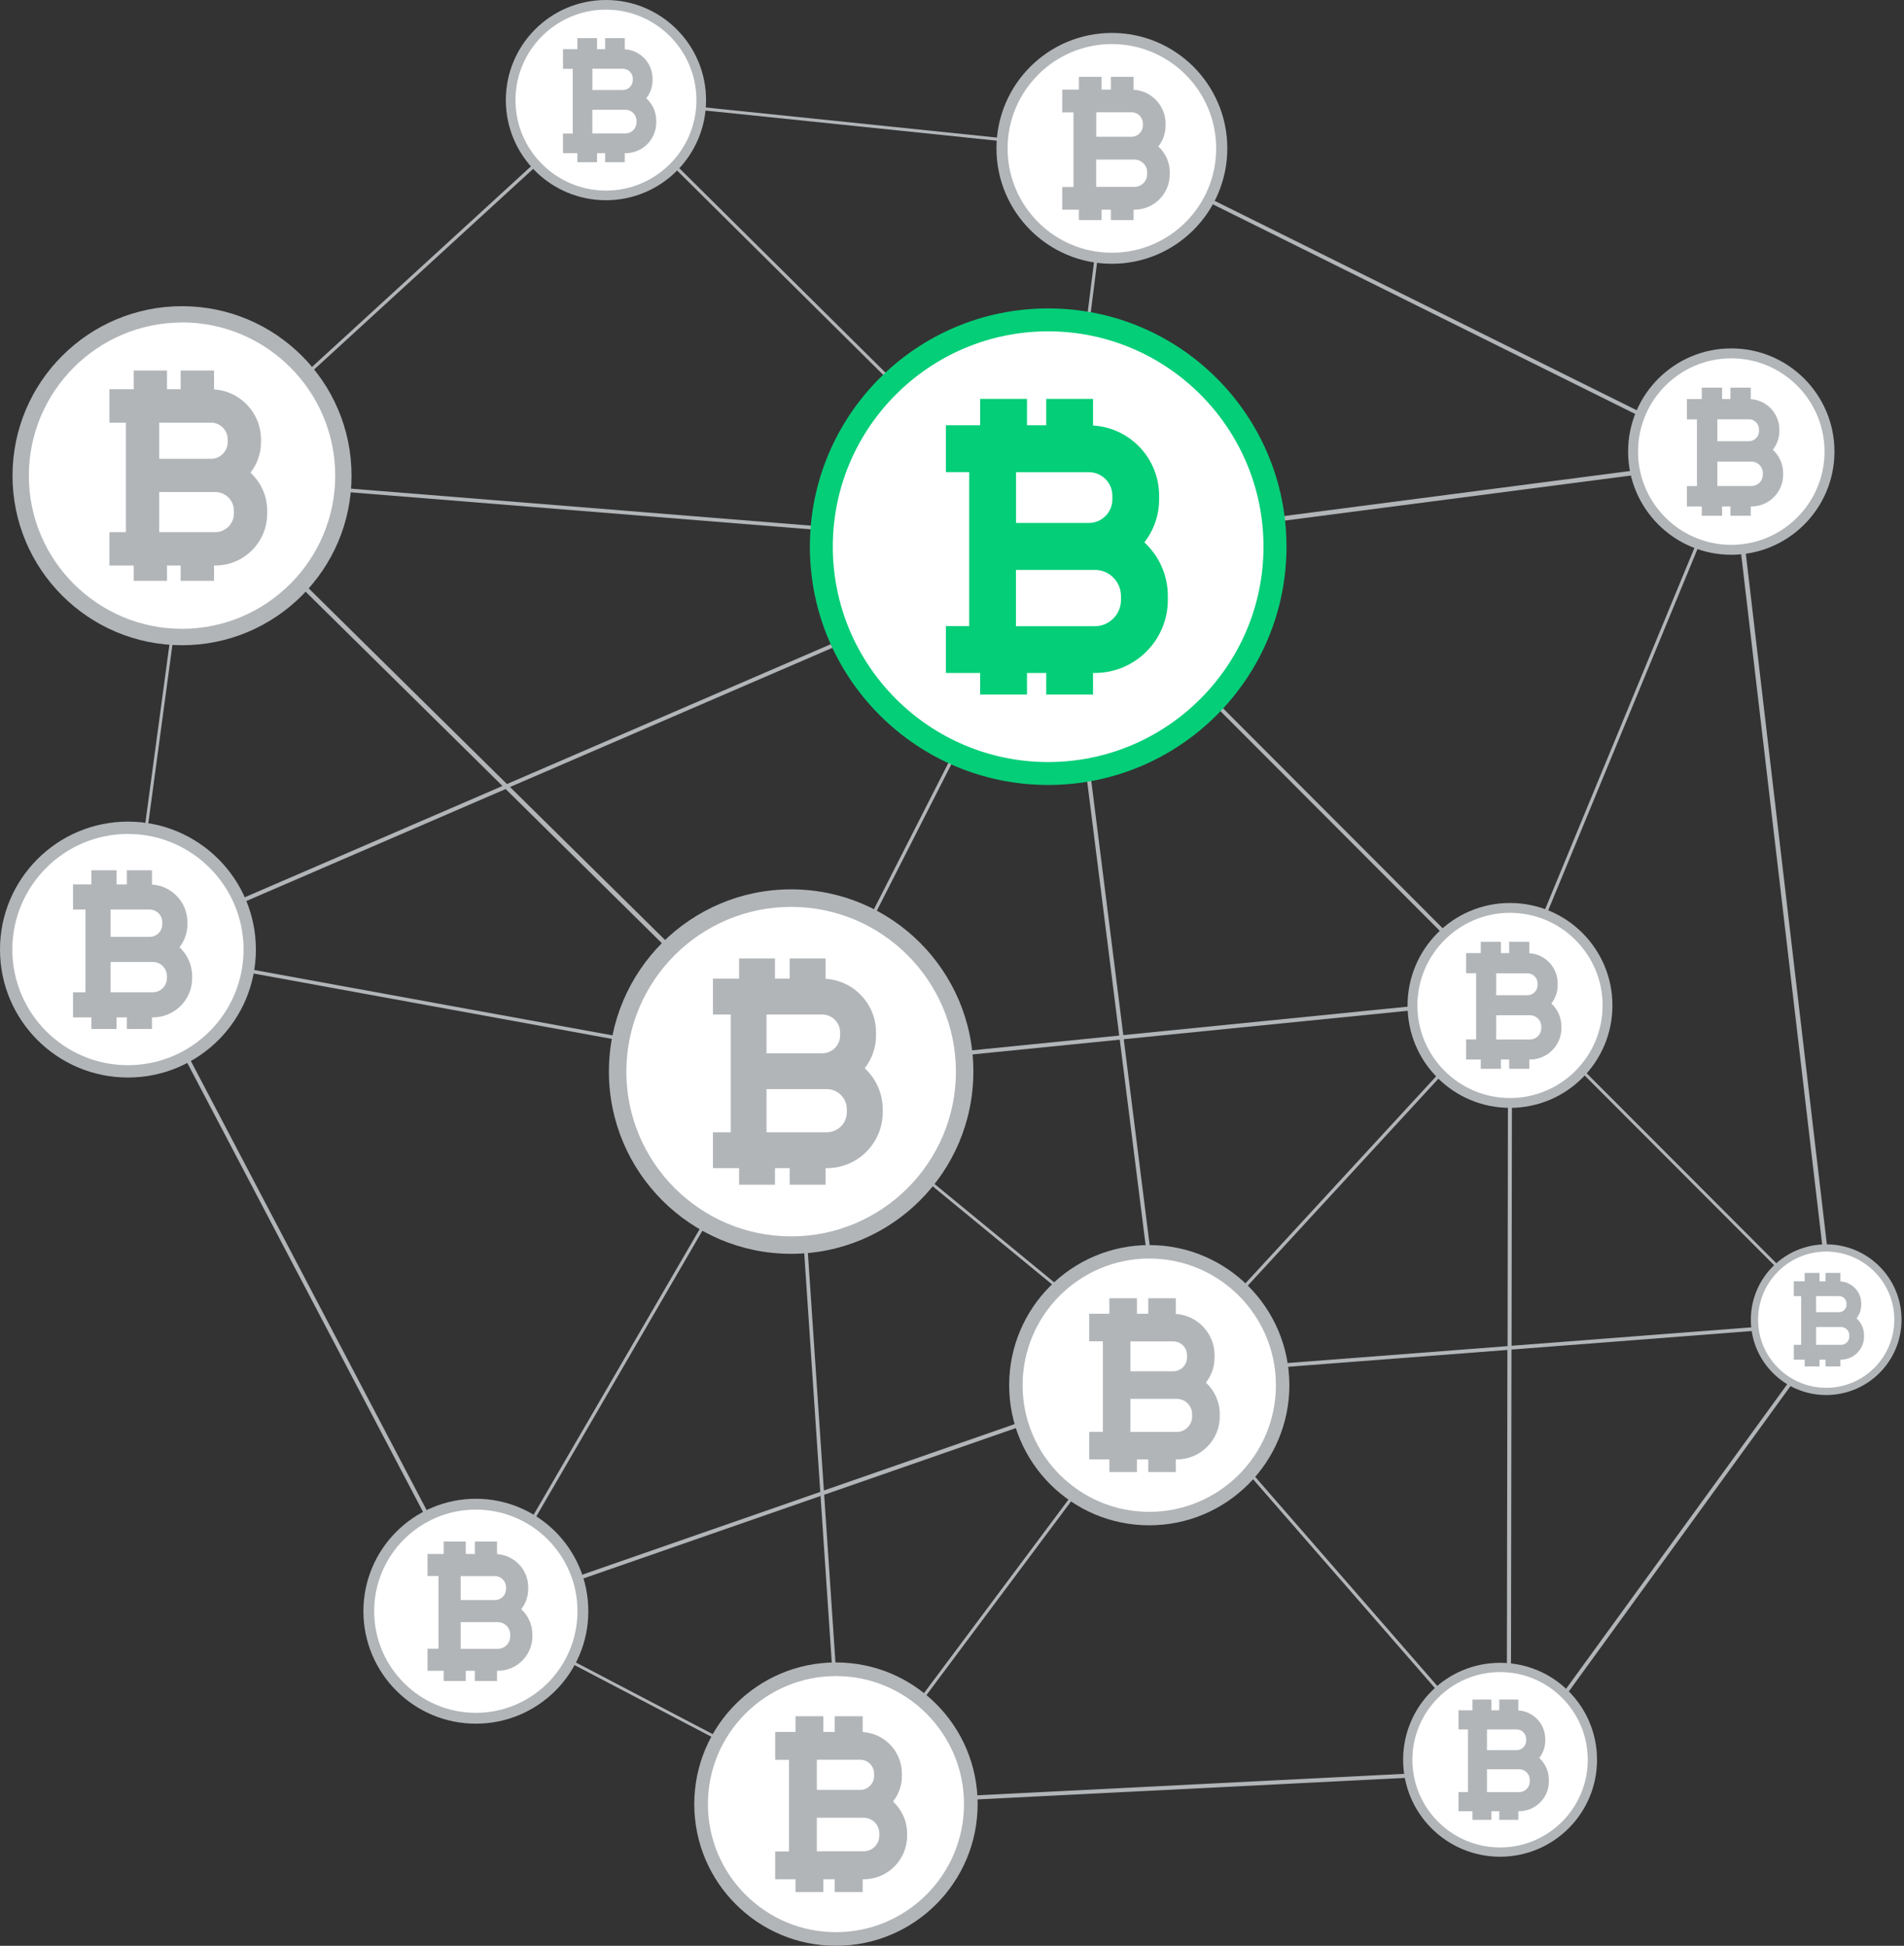
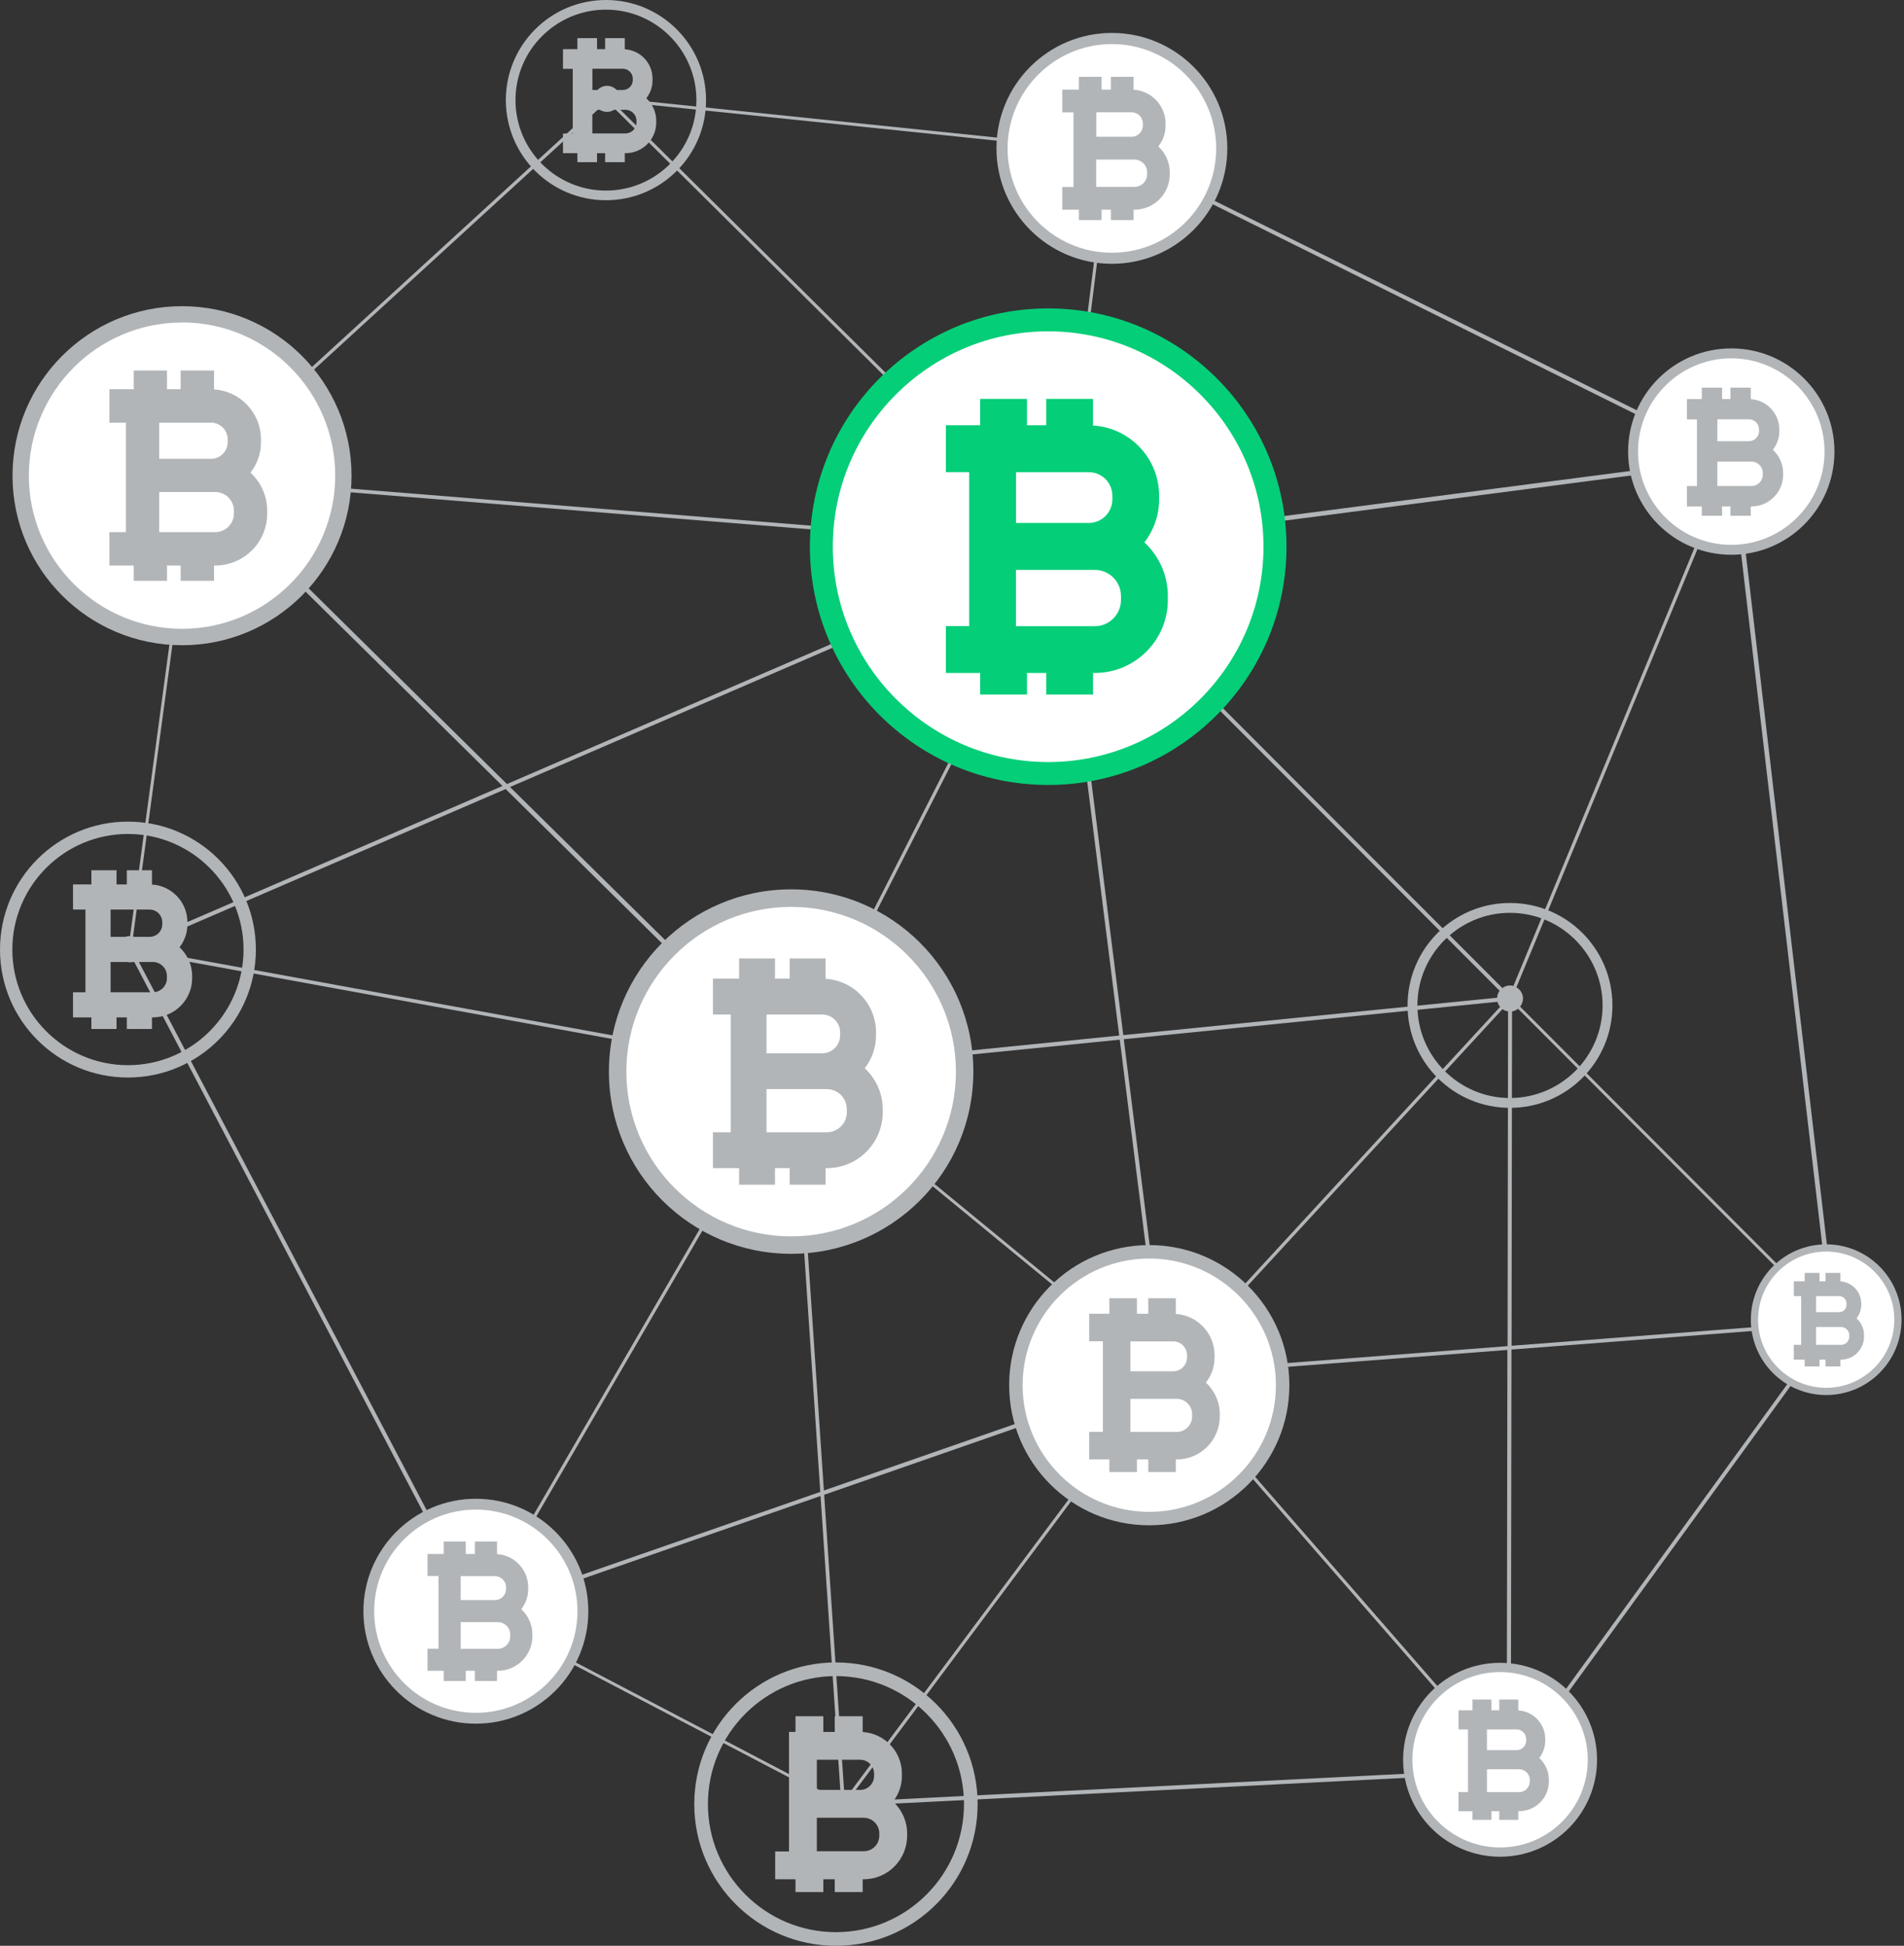
<svg xmlns="http://www.w3.org/2000/svg" width="411" height="420" viewBox="0 0 411 420" fill="none">
  <rect x="0" y="0" width="411" height="420" fill="#333333" stroke="none" />
  <g clip-path="url(#clip0_1412_5494)">
    <path d="M396.007 282.75L374.798 101.981C375.959 101.64 376.82 100.559 376.82 99.297C376.82 97.735 375.559 96.473 373.997 96.473C373.035 96.473 372.194 96.954 371.693 97.675L242.194 33.426C242.275 33.146 242.335 32.865 242.335 32.565C242.335 31.003 241.073 29.741 239.511 29.741C238.169 29.741 237.047 30.682 236.767 31.924L133.845 21.29C133.825 19.747 132.583 18.526 131.041 18.526C129.499 18.526 128.217 19.787 128.217 21.349C128.217 21.95 128.417 22.511 128.738 22.972L43.56 101C43.08 100.579 42.439 100.339 41.758 100.339C40.196 100.339 38.934 101.6 38.934 103.163C38.934 104.484 39.835 105.566 41.057 105.886L28.079 202.059H28.039C26.477 202.059 25.215 203.321 25.215 204.883C25.215 206.445 26.477 207.707 28.039 207.707C28.359 207.707 28.66 207.647 28.94 207.547L101.6 345.938C100.899 346.458 100.459 347.26 100.459 348.201C100.459 349.763 101.72 351.025 103.283 351.025C104.264 351.025 105.125 350.524 105.626 349.783L179.428 388.416C179.308 388.737 179.228 389.077 179.228 389.438C179.228 391 180.489 392.262 182.051 392.262C183.513 392.262 184.715 391.14 184.835 389.718L322.986 382.769C323.246 384.07 324.388 385.052 325.75 385.052C327.312 385.052 328.574 383.79 328.574 382.228C328.574 381.427 328.233 380.706 327.693 380.185L394.565 288.078C394.965 288.298 395.426 288.438 395.907 288.438C397.469 288.438 398.731 287.177 398.731 285.614C398.731 284.052 397.549 282.891 396.067 282.811L396.007 282.75ZM326.291 290.501L326.391 218.322C326.871 218.241 327.312 218.041 327.693 217.741L393.664 283.812C393.323 284.253 393.103 284.773 393.063 285.354L326.291 290.481V290.501ZM325.269 379.404C324.849 379.464 324.468 379.624 324.128 379.845L253.33 298.552C253.73 298.092 253.991 297.511 254.031 296.87L325.389 291.382L325.249 379.404H325.269ZM177.906 322.646L248.764 297.992C248.904 298.252 249.084 298.492 249.284 298.713L183.393 386.974C183.033 386.774 182.652 386.654 182.212 386.614L177.906 322.646ZM104.945 345.938L170.235 233.623C170.515 233.743 170.816 233.803 171.136 233.823L177.065 322.025L105.726 346.839C105.526 346.478 105.265 346.158 104.945 345.918V345.938ZM30.762 204.162L109.151 170.315L169.033 229.417C168.873 229.637 168.773 229.878 168.673 230.138L30.823 204.983C30.823 204.983 30.823 204.903 30.823 204.863C30.823 204.623 30.782 204.402 30.722 204.162H30.762ZM44.522 103.763L225.972 118.363C225.972 118.544 226.012 118.724 226.052 118.884L109.431 169.234L44.081 104.745C44.281 104.444 44.441 104.124 44.522 103.763ZM371.333 100.138C371.553 100.819 371.994 101.38 372.595 101.721L326.691 212.814C326.451 212.754 326.231 212.714 325.97 212.714C325.349 212.714 324.768 212.914 324.308 213.275L231.039 119.866C231.36 119.425 231.56 118.904 231.58 118.323L371.333 100.138ZM173.72 232.541C173.98 232.141 174.14 231.68 174.161 231.179L241.714 224.41L250.466 293.966C250.025 294.086 249.605 294.326 249.284 294.647L173.72 232.541ZM323.166 215.357L242.475 223.429L229.557 120.867C229.877 120.767 230.178 120.627 230.438 120.446L323.707 213.855C323.387 214.276 323.206 214.797 323.166 215.357ZM228.676 120.987L241.594 223.529L174.08 230.298C173.9 229.637 173.5 229.056 172.939 228.676L227.815 120.827C228.095 120.927 228.375 120.987 228.696 120.987H228.676ZM251.327 293.846L242.575 224.31L323.246 216.239C323.347 216.639 323.547 217.02 323.827 217.32L252.869 294.347C252.429 294.026 251.908 293.846 251.327 293.826V293.846ZM226.393 119.685C226.593 120.006 226.873 120.306 227.194 120.506L172.318 228.355C172.018 228.255 171.697 228.175 171.357 228.175C170.736 228.175 170.175 228.375 169.714 228.696L110.092 169.875L226.393 119.665V119.685ZM171.917 233.763C172.458 233.663 172.919 233.382 173.299 233.022L248.864 295.128C248.583 295.568 248.403 296.089 248.403 296.65C248.403 296.83 248.423 296.99 248.463 297.15L177.846 321.724L171.917 233.743V233.763ZM253.971 296.049C253.871 295.588 253.65 295.188 253.37 294.847L324.328 217.821C324.668 218.061 325.069 218.241 325.53 218.302L325.429 290.561L254.011 296.049H253.971ZM394.104 283.351L328.133 217.28C328.514 216.799 328.754 216.199 328.754 215.538C328.754 214.496 328.173 213.595 327.332 213.114L373.235 102.021C373.416 102.061 373.616 102.101 373.796 102.101L395.005 282.871C394.665 282.971 394.345 283.131 394.064 283.351H394.104ZM371.173 99.157L231.42 117.342C231.119 116.421 230.378 115.7 229.417 115.459L239.491 35.369C240.452 35.369 241.293 34.888 241.794 34.167L371.273 98.436C371.193 98.676 371.153 98.917 371.133 99.157H371.173ZM238.83 35.289L228.756 115.379C228.095 115.379 227.494 115.62 227.014 116L133.264 23.052C133.504 22.731 133.685 22.371 133.785 21.95L236.707 32.585C236.727 33.887 237.628 34.968 238.83 35.269V35.289ZM129.218 23.492C129.699 23.913 130.32 24.153 131.021 24.153C131.722 24.153 132.283 23.913 132.763 23.532L226.513 116.461C226.272 116.781 226.072 117.142 225.992 117.562L44.541 102.962C44.502 102.421 44.341 101.921 44.041 101.52L129.238 23.492H129.218ZM41.758 105.966C42.379 105.966 42.939 105.766 43.4 105.446L108.47 169.654L30.402 203.361C30.021 202.76 29.421 202.319 28.72 202.139L41.698 105.966H41.738H41.758ZM30.682 205.744L168.533 230.899C168.533 230.899 168.533 230.979 168.533 231.019C168.533 231.94 168.973 232.741 169.654 233.262L104.364 345.577C104.024 345.437 103.643 345.357 103.263 345.357C102.942 345.357 102.642 345.417 102.361 345.517L29.701 207.106C30.162 206.766 30.502 206.285 30.682 205.724V205.744ZM106.006 347.64L177.125 322.906L181.411 386.634C180.67 386.794 180.049 387.215 179.648 387.816L105.846 349.182C105.966 348.862 106.046 348.521 106.046 348.161C106.046 347.981 106.046 347.82 105.986 347.64H106.006ZM184.755 388.837C184.635 388.256 184.355 387.756 183.954 387.355L249.845 299.093C250.246 299.333 250.726 299.474 251.227 299.474C251.808 299.474 252.348 299.293 252.809 298.993L323.607 380.285C323.226 380.726 322.966 381.287 322.906 381.887L184.755 388.837ZM326.13 379.384L326.271 291.302L393.103 286.155C393.223 286.716 393.523 287.197 393.924 287.577L327.052 379.684C326.771 379.544 326.471 379.424 326.15 379.384H326.13Z" fill="#B2B5B8" />
    <path d="M273.559 118.804C273.559 145.221 252.149 166.65 225.713 166.65C199.276 166.65 177.887 145.241 177.887 118.804C177.887 92.368 199.316 70.978 225.713 70.978C252.109 70.978 273.559 92.388 273.559 118.804Z" fill="white" />
    <path d="M226.253 71.519C251.889 71.519 272.737 92.368 272.737 118.003C272.737 143.638 251.889 164.487 226.253 164.487C200.618 164.487 179.769 143.638 179.769 118.003C179.769 92.368 200.618 71.519 226.253 71.519ZM226.253 66.572C197.834 66.572 174.822 89.604 174.822 118.003C174.822 146.402 197.854 169.434 226.253 169.434C254.653 169.434 277.704 146.402 277.704 118.003C277.704 89.604 254.673 66.572 226.253 66.572Z" fill="#05CE78" />
    <path d="M247.023 117.082C249.005 114.518 250.207 111.314 250.207 107.809V106.988C250.207 98.917 243.898 92.328 235.947 91.847V86.099H225.834V91.787H221.688V86.099H211.574V91.787H204.184V101.901H209.211V135.147H204.184V145.261H211.574V149.907H221.688V145.261H225.834V149.907H235.947V145.261H236.328C245.02 145.261 252.09 138.191 252.09 129.499V128.618C252.09 124.051 250.127 119.946 247.023 117.062V117.082ZM219.325 101.921H235.046C237.83 101.921 240.113 104.184 240.113 106.988V107.809C240.113 110.593 237.85 112.876 235.046 112.876H219.325V101.921ZM241.976 129.519C241.976 132.623 239.432 135.167 236.328 135.167H219.304V123.01H236.328C239.432 123.01 241.976 125.533 241.976 128.658V129.539V129.519Z" fill="#05CE78" />
-     <path d="M325.731 237.909C337.09 237.909 346.299 228.7 346.299 217.34C346.299 205.981 337.09 196.772 325.731 196.772C314.371 196.772 305.162 205.981 305.162 217.34C305.162 228.7 314.371 237.909 325.731 237.909Z" fill="white" />
    <path d="M325.95 197.032C336.966 197.032 345.938 206.005 345.938 217.02C345.938 228.035 336.966 237.007 325.95 237.007C314.935 237.007 305.963 228.035 305.963 217.02C305.963 206.005 314.935 197.032 325.95 197.032ZM325.95 194.909C313.733 194.909 303.84 204.803 303.84 217.02C303.84 229.237 313.733 239.13 325.95 239.13C338.167 239.13 348.061 229.237 348.061 217.02C348.061 204.803 338.167 194.909 325.95 194.909Z" fill="#B2B5B8" />
-     <path d="M334.882 216.599C335.743 215.498 336.244 214.116 336.244 212.614V212.253C336.244 208.788 333.52 205.944 330.115 205.744V203.281H325.769V205.724H323.987V203.281H319.641V205.724H316.477V210.07H318.64V224.35H316.477V228.696H319.641V230.699H323.987V228.696H325.769V230.699H330.115V228.696H330.276C334.021 228.696 337.045 225.652 337.045 221.927V221.546C337.045 219.583 336.204 217.821 334.862 216.579L334.882 216.599ZM322.966 210.09H329.715C330.917 210.09 331.898 211.072 331.898 212.273V212.634C331.898 213.835 330.917 214.817 329.715 214.817H322.966V210.11V210.09ZM332.699 221.947C332.699 223.288 331.617 224.37 330.276 224.37H322.966V219.143H330.276C331.617 219.143 332.699 220.224 332.699 221.566V221.947Z" fill="#B2B5B8" />
    <path d="M239.752 55.577C252.55 55.577 262.924 45.202 262.924 32.405C262.924 19.607 252.55 9.233 239.752 9.233C226.955 9.233 216.58 19.607 216.58 32.405C216.58 45.202 226.955 55.577 239.752 55.577Z" fill="white" />
    <path d="M240.012 9.513C252.429 9.513 262.523 19.607 262.523 32.044C262.523 44.481 252.429 54.555 240.012 54.555C227.595 54.555 217.501 44.461 217.501 32.044C217.501 19.627 227.595 9.513 240.012 9.513ZM240.012 7.11C226.253 7.11 215.098 18.265 215.098 32.024C215.098 45.783 226.253 56.939 240.012 56.939C253.771 56.939 264.926 45.783 264.926 32.024C264.926 18.265 253.771 7.11 240.012 7.11Z" fill="#B2B5B8" />
    <path d="M250.066 31.584C251.027 30.342 251.608 28.78 251.608 27.098V26.697C251.608 22.792 248.543 19.587 244.698 19.367V16.583H239.791V19.347H237.789V16.583H232.882V19.347H229.297V24.254H231.72V40.356H229.297V45.263H232.882V47.506H237.789V45.263H239.791V47.506H244.698V45.263H244.878C249.084 45.263 252.509 41.838 252.509 37.632V37.212C252.509 35.008 251.568 33.006 250.046 31.624L250.066 31.584ZM236.647 24.234H244.258C245.619 24.234 246.701 25.335 246.701 26.677V27.078C246.701 28.419 245.599 29.521 244.258 29.521H236.647V24.213V24.234ZM247.622 37.612C247.622 39.114 246.4 40.336 244.878 40.336H236.627V34.448H244.878C246.38 34.448 247.622 35.669 247.622 37.171V37.592V37.612Z" fill="#B2B5B8" />
-     <path d="M150.67 21.93C150.67 33.026 141.677 42.018 130.582 42.018C119.487 42.018 110.494 33.026 110.494 21.93C110.494 10.835 119.487 1.843 130.582 1.843C141.677 1.843 150.67 10.835 150.67 21.93Z" fill="white" />
    <path d="M130.801 2.083C141.556 2.083 150.328 10.835 150.328 21.61C150.328 32.385 141.576 41.137 130.801 41.137C120.026 41.137 111.274 32.385 111.274 21.61C111.274 10.835 120.026 2.083 130.801 2.083ZM130.801 0C118.865 0 109.191 9.673 109.191 21.61C109.191 33.546 118.865 43.22 130.801 43.22C142.738 43.22 152.411 33.546 152.411 21.61C152.411 9.673 142.718 0 130.801 0Z" fill="#B2B5B8" />
    <path d="M139.514 21.209C140.355 20.128 140.856 18.786 140.856 17.324V16.983C140.856 13.599 138.212 10.835 134.868 10.635V8.231H130.622V10.615H128.879V8.231H124.634V10.615H121.529V14.861H123.632V28.82H121.529V33.066H124.634V35.008H128.879V33.066H130.622V35.008H134.868V33.066H135.028C138.673 33.066 141.657 30.102 141.657 26.437V26.076C141.657 24.153 140.836 22.431 139.534 21.229L139.514 21.209ZM127.878 14.841H134.467C135.629 14.841 136.59 15.802 136.59 16.963V17.304C136.59 18.466 135.629 19.427 134.467 19.427H127.878V14.82V14.841ZM137.391 26.437C137.391 27.738 136.33 28.8 135.008 28.8H127.858V23.693H135.008C136.31 23.693 137.391 24.754 137.391 26.056V26.417V26.437Z" fill="#B2B5B8" />
    <path d="M343.055 380.165C343.055 390.92 334.343 399.632 323.588 399.632C312.833 399.632 304.121 390.92 304.121 380.165C304.121 369.41 312.833 360.698 323.588 360.698C334.343 360.698 343.055 369.41 343.055 380.165Z" fill="white" />
    <path d="M323.808 360.918C334.242 360.918 342.734 369.41 342.734 379.844C342.734 390.279 334.242 398.771 323.808 398.771C313.373 398.771 304.882 390.279 304.882 379.844C304.882 369.41 313.373 360.918 323.808 360.918ZM323.808 358.916C312.252 358.916 302.879 368.288 302.879 379.844C302.879 391.4 312.252 400.773 323.808 400.773C335.364 400.773 344.737 391.4 344.737 379.844C344.737 368.288 335.364 358.916 323.808 358.916Z" fill="#B2B5B8" />
    <path d="M332.26 379.464C333.081 378.422 333.562 377.121 333.562 375.699V375.358C333.562 372.074 330.978 369.39 327.754 369.19V366.846H323.628V369.17H321.946V366.846H317.84V369.17H314.836V373.295H316.879V386.814H314.836V390.94H317.84V392.822H321.946V390.94H323.628V392.822H327.754V390.94H327.914C331.459 390.94 334.343 388.056 334.343 384.531V384.17C334.343 382.308 333.542 380.645 332.28 379.464H332.26ZM320.984 373.295H327.373C328.515 373.295 329.436 374.217 329.436 375.358V375.699C329.436 376.84 328.515 377.762 327.373 377.762H320.984V373.295ZM330.217 384.531C330.217 385.793 329.176 386.834 327.914 386.834H320.984V381.887H327.914C329.176 381.887 330.217 382.909 330.217 384.19V384.551V384.531Z" fill="#B2B5B8" />
    <path d="M394.204 97.815C394.204 109.251 384.932 118.524 373.496 118.524C362.06 118.524 352.787 109.251 352.787 97.815C352.787 86.379 362.06 77.106 373.496 77.106C384.932 77.106 394.204 86.379 394.204 97.815Z" fill="white" />
    <path d="M373.716 77.347C384.811 77.347 393.844 86.379 393.844 97.475C393.844 108.57 384.811 117.602 373.716 117.602C362.621 117.602 353.588 108.57 353.588 97.475C353.588 86.379 362.621 77.347 373.716 77.347ZM373.716 75.204C361.419 75.204 351.445 85.178 351.445 97.475C351.445 109.772 361.419 119.745 373.716 119.745C386.013 119.745 395.987 109.772 395.987 97.475C395.987 85.178 386.013 75.204 373.716 75.204Z" fill="#B2B5B8" />
    <path d="M382.708 97.074C383.569 95.953 384.09 94.571 384.09 93.069V92.708C384.09 89.223 381.346 86.359 377.922 86.159V83.675H373.536V86.139H371.733V83.675H367.347V86.139H364.143V90.525H366.306V104.925H364.143V109.311H367.347V111.334H371.733V109.311H373.536V111.334H377.922V109.311H378.082C381.847 109.311 384.911 106.247 384.911 102.482V102.101C384.911 100.118 384.05 98.356 382.708 97.094V97.074ZM370.712 90.505H377.521C378.723 90.505 379.704 91.486 379.704 92.688V93.049C379.704 94.25 378.723 95.231 377.521 95.231H370.712V90.485V90.505ZM380.525 102.461C380.525 103.803 379.424 104.905 378.082 104.905H370.712V99.638H378.082C379.424 99.638 380.525 100.739 380.525 102.081V102.461Z" fill="#B2B5B8" />
    <path d="M124.433 353.396C127.311 341.267 119.812 329.102 107.683 326.223C95.555 323.345 83.389 330.844 80.51 342.973C77.632 355.102 85.131 367.267 97.26 370.146C109.389 373.024 121.555 365.525 124.433 353.396Z" fill="white" />
    <path d="M102.721 325.85C114.817 325.85 124.651 335.683 124.651 347.78C124.651 359.877 114.817 369.71 102.721 369.71C90.624 369.71 80.77 359.877 80.77 347.78C80.77 335.683 90.604 325.85 102.721 325.85ZM102.721 323.507C89.322 323.507 78.447 334.382 78.447 347.78C78.447 361.179 89.322 372.054 102.721 372.054C116.119 372.054 126.994 361.199 126.994 347.78C126.994 334.362 116.119 323.507 102.721 323.507Z" fill="#B2B5B8" />
    <path d="M112.515 347.36C113.456 346.138 114.017 344.636 114.017 342.994V342.593C114.017 338.788 111.033 335.684 107.288 335.443V332.74H102.501V335.423H100.539V332.74H95.772V335.423H92.287V340.19H94.65V355.871H92.287V360.638H95.772V362.841H100.539V360.638H102.501V362.841H107.288V360.638H107.468C111.574 360.638 114.918 357.293 114.918 353.208V352.787C114.918 350.624 113.997 348.702 112.515 347.34V347.36ZM99.437 340.21H106.847C108.169 340.21 109.231 341.291 109.231 342.593V342.994C109.231 344.315 108.149 345.377 106.847 345.377H99.437V340.21ZM110.132 353.228C110.132 354.69 108.93 355.891 107.468 355.891H99.437V350.144H107.468C108.93 350.144 110.132 351.345 110.132 352.807V353.228Z" fill="#B2B5B8" />
-     <path d="M52.993 205.384C52.993 219.563 41.497 231.059 27.317 231.059C13.138 231.059 1.662 219.563 1.662 205.384C1.662 191.204 13.158 179.708 27.338 179.708C41.517 179.708 53.013 191.204 53.013 205.384H52.993Z" fill="white" />
    <path d="M27.618 180.009C41.377 180.009 52.573 191.204 52.573 204.963C52.573 218.722 41.377 229.918 27.618 229.918C13.859 229.918 2.664 218.722 2.664 204.963C2.664 191.204 13.859 180.009 27.618 180.009ZM27.618 177.345C12.377 177.345 0 189.702 0 204.963C0 220.224 12.357 232.581 27.618 232.581C42.879 232.581 55.236 220.224 55.236 204.963C55.236 189.702 42.879 177.345 27.618 177.345Z" fill="#B2B5B8" />
    <path d="M38.754 204.462C39.835 203.08 40.456 201.358 40.456 199.495V199.055C40.456 194.729 37.071 191.184 32.805 190.924V187.839H27.378V190.904H25.155V187.839H19.727V190.904H15.762V196.331H18.445V214.176H15.762V219.603H19.727V222.107H25.155V219.603H27.378V222.107H32.805V219.603H33.005C37.672 219.603 41.477 215.818 41.477 211.152V210.671C41.477 208.228 40.416 206.024 38.754 204.462ZM23.873 196.331H32.305C33.807 196.331 35.028 197.553 35.028 199.055V199.495C35.028 200.998 33.807 202.219 32.305 202.219H23.873V196.331ZM36.03 211.152C36.03 212.814 34.668 214.176 33.005 214.176H23.873V207.647H33.005C34.668 207.647 36.03 209.009 36.03 210.671V211.152Z" fill="#B2B5B8" />
    <path d="M409.164 285.094C409.164 293.445 402.394 300.214 394.043 300.214C385.691 300.214 378.922 293.445 378.922 285.094C378.922 276.742 385.691 269.973 394.043 269.973C402.394 269.973 409.164 276.742 409.164 285.094Z" fill="white" />
    <path d="M394.204 270.153C402.315 270.153 408.904 276.742 408.904 284.853C408.904 292.964 402.315 299.554 394.204 299.554C386.093 299.554 379.504 292.964 379.504 284.853C379.504 276.742 386.093 270.153 394.204 270.153ZM394.204 268.591C385.231 268.591 377.941 275.861 377.941 284.853C377.941 293.846 385.211 301.116 394.204 301.116C403.196 301.116 410.466 293.846 410.466 284.853C410.466 275.861 403.196 268.591 394.204 268.591Z" fill="#B2B5B8" />
    <path d="M400.774 284.553C401.394 283.732 401.775 282.73 401.775 281.629V281.368C401.775 278.825 399.772 276.742 397.269 276.582V274.759H394.064V276.562H392.763V274.759H389.558V276.562H387.215V279.766H388.797V290.281H387.215V293.485H389.558V294.947H392.763V293.485H394.064V294.947H397.269V293.485H397.389C400.133 293.485 402.376 291.242 402.376 288.498V288.218C402.376 286.776 401.755 285.474 400.774 284.573V284.553ZM392.022 279.766H396.988C397.87 279.766 398.591 280.487 398.591 281.368V281.629C398.591 282.51 397.87 283.231 396.988 283.231H392.022V279.766ZM399.191 288.498C399.191 289.48 398.39 290.281 397.409 290.281H392.022V286.435H397.409C398.39 286.435 399.191 287.237 399.191 288.218V288.498Z" fill="#B2B5B8" />
    <path d="M72.94 103.223C72.94 122.008 57.699 137.25 38.913 137.25C20.127 137.25 4.906 122.029 4.906 103.223C4.906 84.417 20.147 69.196 38.933 69.196C57.719 69.196 72.96 84.437 72.96 103.223H72.94Z" fill="white" />
    <path d="M39.294 69.596C57.539 69.596 72.359 84.437 72.359 102.662C72.359 120.887 57.519 135.727 39.294 135.727C21.069 135.727 6.228 120.907 6.228 102.682C6.228 84.457 21.069 69.616 39.294 69.616M39.294 66.091C19.086 66.091 2.703 82.474 2.703 102.682C2.703 122.89 19.086 139.272 39.294 139.272C59.502 139.272 75.884 122.89 75.884 102.682C75.884 82.474 59.502 66.091 39.294 66.091Z" fill="#B2B5B8" />
    <path d="M54.073 102.021C55.495 100.198 56.337 97.915 56.337 95.432V94.831C56.337 89.103 51.83 84.397 46.203 84.056V79.971H38.993V84.016H36.048V79.971H28.859V84.016H23.611V91.226H27.176V114.859H23.611V122.069H28.859V125.373H36.048V122.069H38.993V125.373H46.203V122.069H46.463C52.651 122.069 57.678 117.042 57.678 110.853V110.232C57.678 106.988 56.276 104.064 54.073 102.021ZM34.366 91.226H45.542C47.524 91.226 49.147 92.848 49.147 94.831V95.432C49.147 97.415 47.524 99.037 45.542 99.037H34.366V91.246V91.226ZM50.488 110.853C50.488 113.056 48.686 114.859 46.463 114.859H34.366V106.207H46.463C48.686 106.207 50.488 108.009 50.488 110.212V110.833V110.853Z" fill="#B2B5B8" />
-     <path d="M208.568 389.878C208.568 405.58 195.83 418.317 180.129 418.317C164.427 418.317 151.689 405.58 151.689 389.878C151.689 374.177 164.427 361.439 180.129 361.439C195.83 361.439 208.568 374.177 208.568 389.878Z" fill="white" />
    <path d="M180.449 361.78C195.69 361.78 208.088 374.177 208.088 389.418C208.088 404.659 195.69 417.056 180.449 417.056C165.208 417.056 152.811 404.659 152.811 389.418C152.811 374.177 165.208 361.78 180.449 361.78ZM180.449 358.835C163.566 358.835 149.867 372.534 149.867 389.418C149.867 406.301 163.566 420 180.449 420C197.333 420 211.032 406.321 211.032 389.418C211.032 372.514 197.333 358.835 180.449 358.835Z" fill="#B2B5B8" />
-     <path d="M192.787 388.857C193.969 387.335 194.69 385.412 194.69 383.349V382.849C194.69 378.062 190.945 374.136 186.218 373.856V370.451H180.19V373.836H177.726V370.451H171.718V373.836H167.332V379.864H170.316V399.632H167.332V405.64H171.718V408.404H177.726V405.64H180.19V408.404H186.218V405.64H186.438C191.606 405.64 195.811 401.434 195.811 396.267V395.746C195.811 393.023 194.63 390.599 192.787 388.877V388.857ZM176.324 379.844H185.677C187.34 379.844 188.682 381.186 188.682 382.849V383.349C188.682 385.012 187.32 386.353 185.677 386.353H176.324V379.844ZM189.803 396.247C189.803 398.09 188.301 399.592 186.438 399.592H176.324V392.362H186.438C188.281 392.362 189.803 393.864 189.803 395.706V396.227V396.247Z" fill="#B2B5B8" />
+     <path d="M192.787 388.857C193.969 387.335 194.69 385.412 194.69 383.349V382.849C194.69 378.062 190.945 374.136 186.218 373.856V370.451H180.19V373.836H177.726V370.451H171.718V373.836H167.332H170.316V399.632H167.332V405.64H171.718V408.404H177.726V405.64H180.19V408.404H186.218V405.64H186.438C191.606 405.64 195.811 401.434 195.811 396.267V395.746C195.811 393.023 194.63 390.599 192.787 388.877V388.857ZM176.324 379.844H185.677C187.34 379.844 188.682 381.186 188.682 382.849V383.349C188.682 385.012 187.32 386.353 185.677 386.353H176.324V379.844ZM189.803 396.247C189.803 398.09 188.301 399.592 186.438 399.592H176.324V392.362H186.438C188.281 392.362 189.803 393.864 189.803 395.706V396.227V396.247Z" fill="#B2B5B8" />
    <path d="M206.966 231.9C206.966 252.108 190.584 268.491 170.376 268.491C150.168 268.491 133.785 252.108 133.785 231.9C133.785 211.692 150.168 195.31 170.376 195.31C190.584 195.31 206.966 211.692 206.966 231.9Z" fill="white" />
    <path d="M170.776 195.75C190.383 195.75 206.345 211.712 206.345 231.319C206.345 250.927 190.383 266.869 170.776 266.869C151.169 266.869 135.207 250.927 135.207 231.319C135.207 211.712 151.149 195.75 170.776 195.75ZM170.776 191.965C149.046 191.965 131.441 209.589 131.441 231.299C131.441 253.009 149.046 270.634 170.776 270.634C192.506 270.634 210.11 253.029 210.11 231.299C210.11 209.569 192.506 191.965 170.776 191.965Z" fill="#B2B5B8" />
    <path d="M186.658 230.578C188.2 228.616 189.101 226.152 189.101 223.489V222.848C189.101 216.679 184.275 211.632 178.206 211.272V206.886H170.455V211.232H167.291V206.886H159.54V211.232H153.893V218.982H157.738V244.398H153.893V252.148H159.54V255.713H167.291V252.148H170.455V255.713H178.206V252.148H178.487C185.156 252.148 190.543 246.741 190.543 240.092V239.411C190.543 235.926 189.041 232.781 186.658 230.578ZM165.469 218.982H177.485C179.608 218.982 181.351 220.725 181.351 222.848V223.489C181.351 225.632 179.608 227.354 177.485 227.354H165.469V218.982ZM182.792 240.092C182.792 242.475 180.85 244.398 178.467 244.398H165.469V235.085H178.467C180.85 235.085 182.792 237.027 182.792 239.411V240.092Z" fill="#B2B5B8" />
    <path d="M248.14 327.582C263.668 327.376 276.089 314.621 275.883 299.092C275.677 283.564 262.922 271.143 247.394 271.349C231.865 271.555 219.444 284.31 219.65 299.838C219.856 315.367 232.611 327.788 248.14 327.582Z" fill="white" />
    <path d="M248.082 271.655C263.162 271.655 275.419 283.912 275.419 298.993C275.419 314.074 263.162 326.331 248.082 326.331C233.001 326.331 220.744 314.074 220.744 298.993C220.744 283.912 233.001 271.655 248.082 271.655ZM248.082 268.751C231.379 268.751 217.84 282.29 217.84 298.993C217.84 315.696 231.379 329.235 248.082 329.235C264.785 329.235 278.323 315.696 278.323 298.993C278.323 282.29 264.785 268.751 248.082 268.751Z" fill="#B2B5B8" />
    <path d="M260.298 298.452C261.479 296.95 262.18 295.048 262.18 293.005V292.524C262.18 287.777 258.475 283.912 253.809 283.612V280.227H247.861V283.572H245.417V280.227H239.469V283.572H235.123V289.52H238.067V309.067H235.123V315.015H239.469V317.739H245.417V315.015H247.861V317.739H253.809V315.015H254.029C259.156 315.015 263.302 310.849 263.302 305.742V305.222C263.302 302.538 262.14 300.135 260.318 298.432L260.298 298.452ZM244.015 289.54H253.268C254.91 289.54 256.232 290.882 256.232 292.524V293.005C256.232 294.647 254.89 295.989 253.268 295.989H244.015V289.54ZM257.334 305.762C257.334 307.585 255.832 309.087 254.009 309.087H244.015V301.937H254.009C255.832 301.937 257.334 303.419 257.334 305.262V305.782V305.762Z" fill="#B2B5B8" />
  </g>
  <defs>
    <clipPath id="clip0_1412_5494">
      <rect width="411" height="420" fill="white" />
    </clipPath>
  </defs>
</svg>